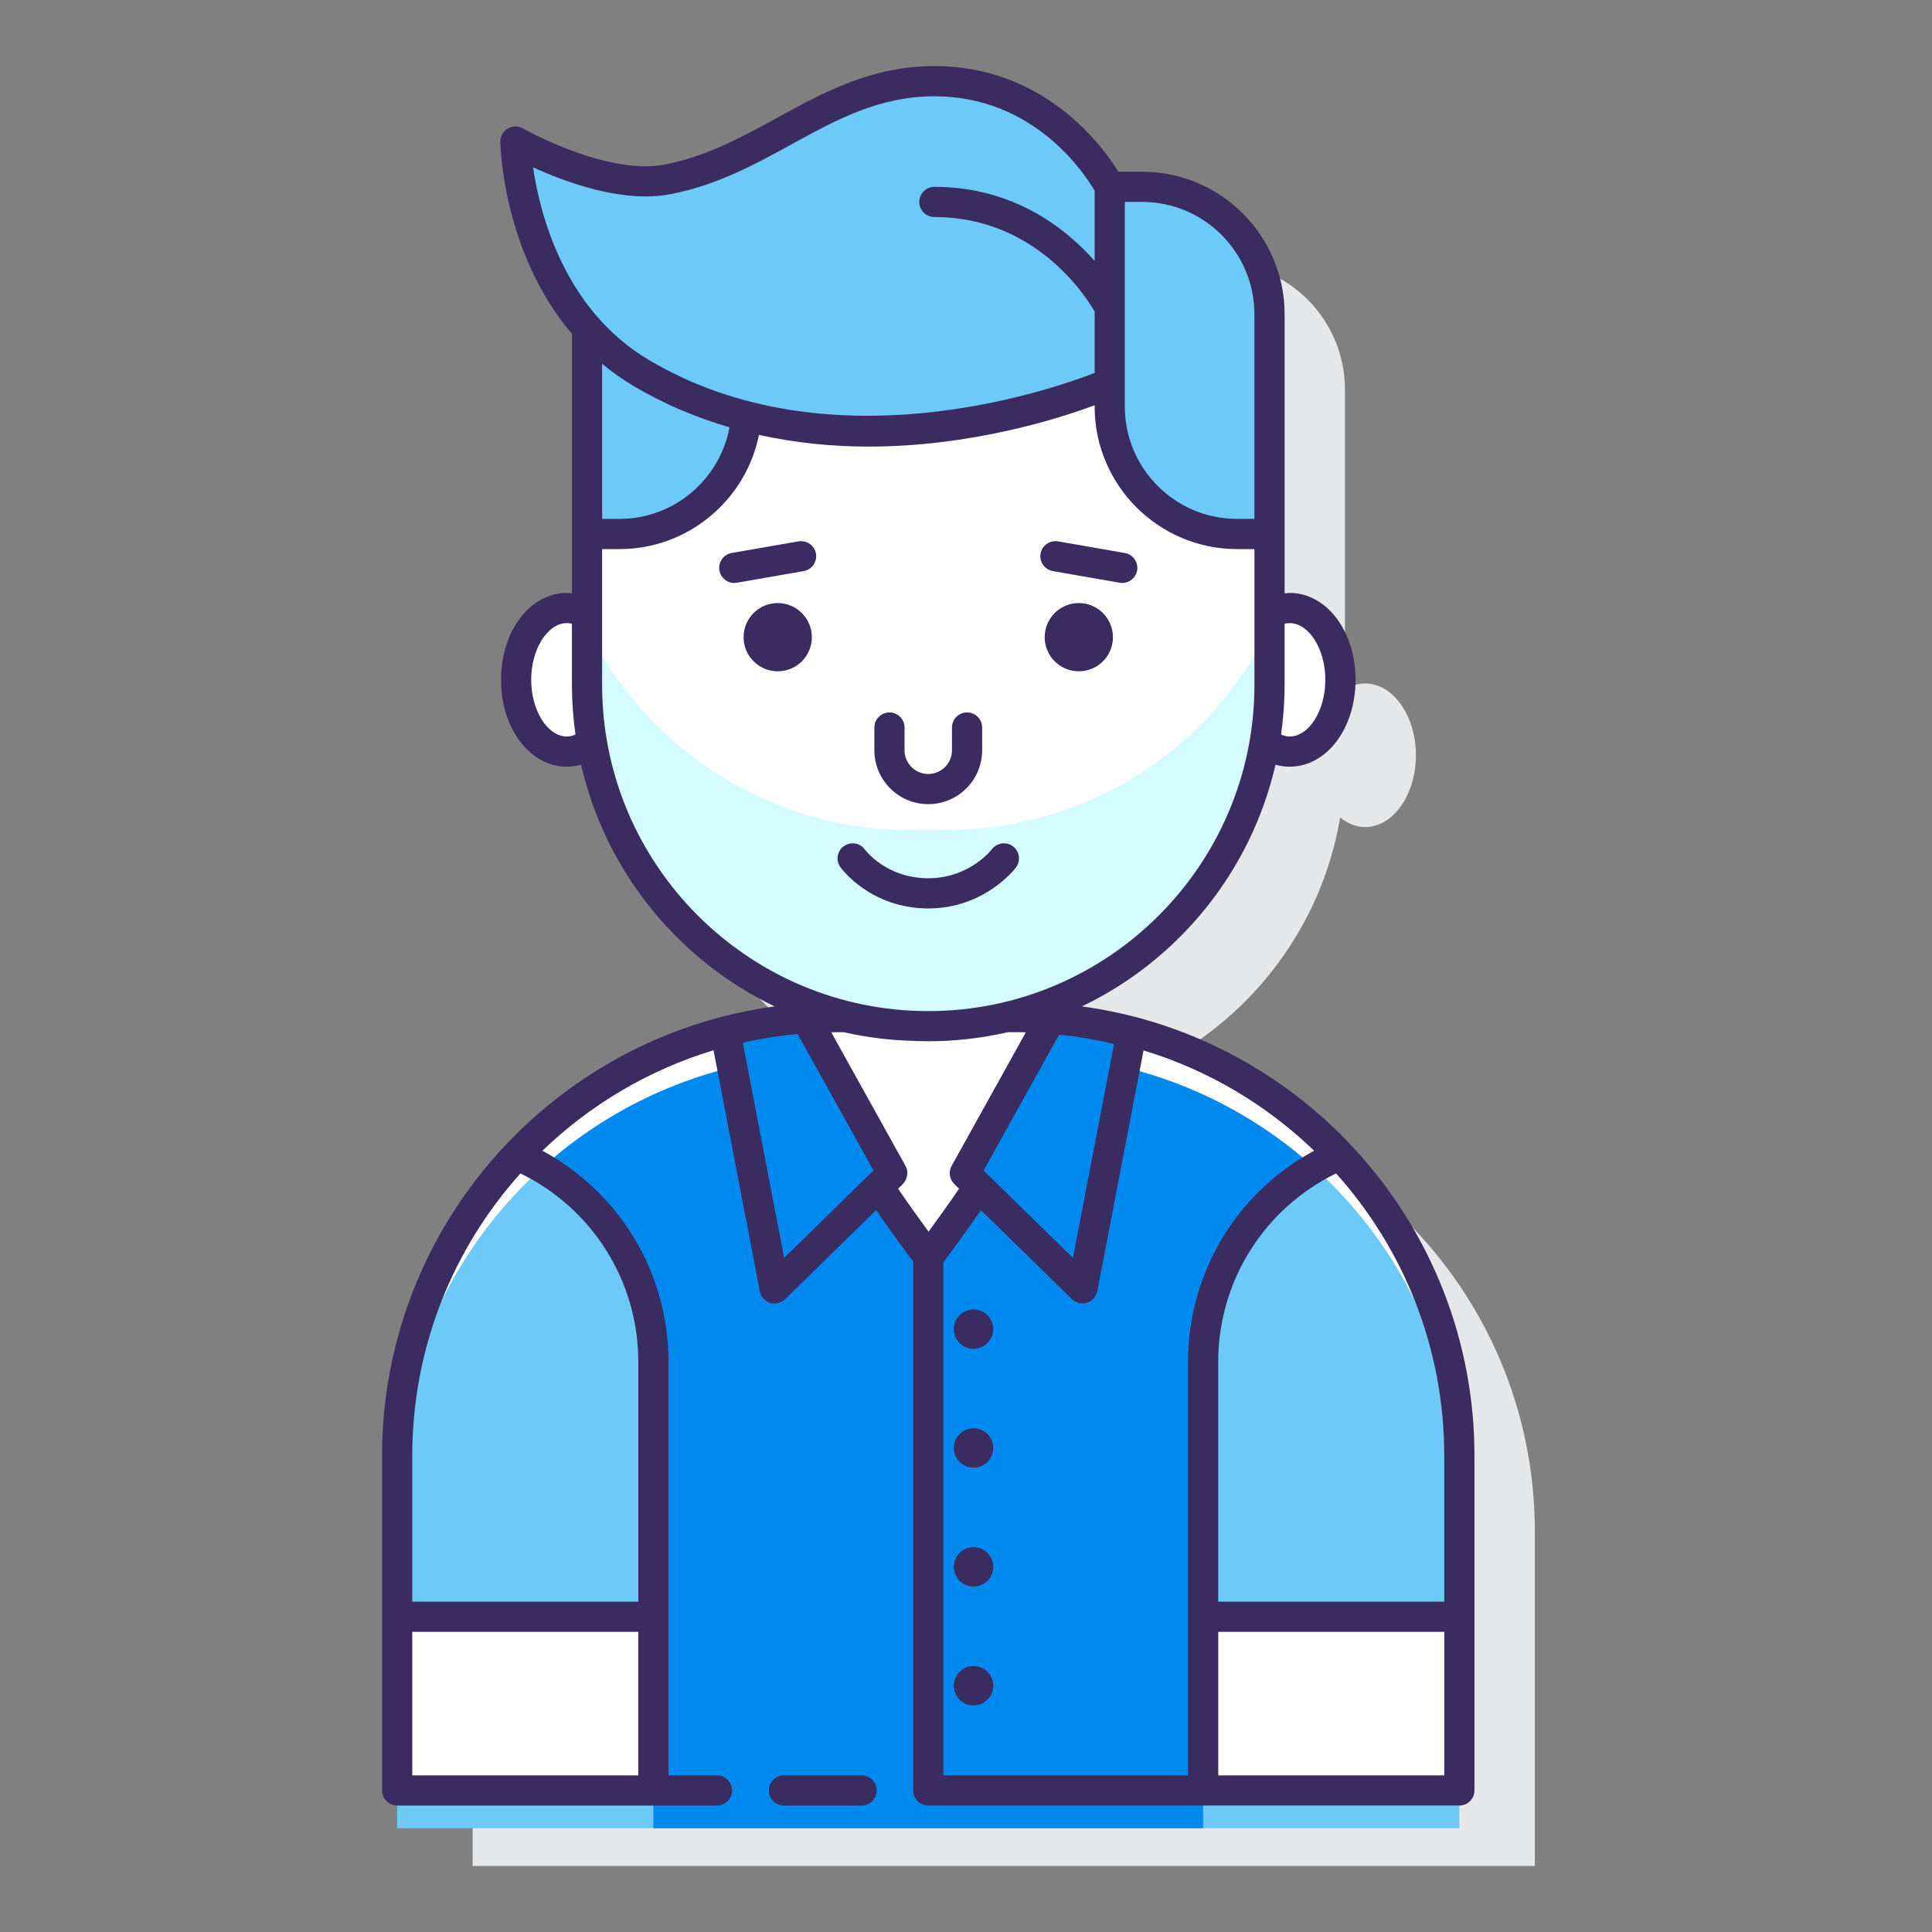
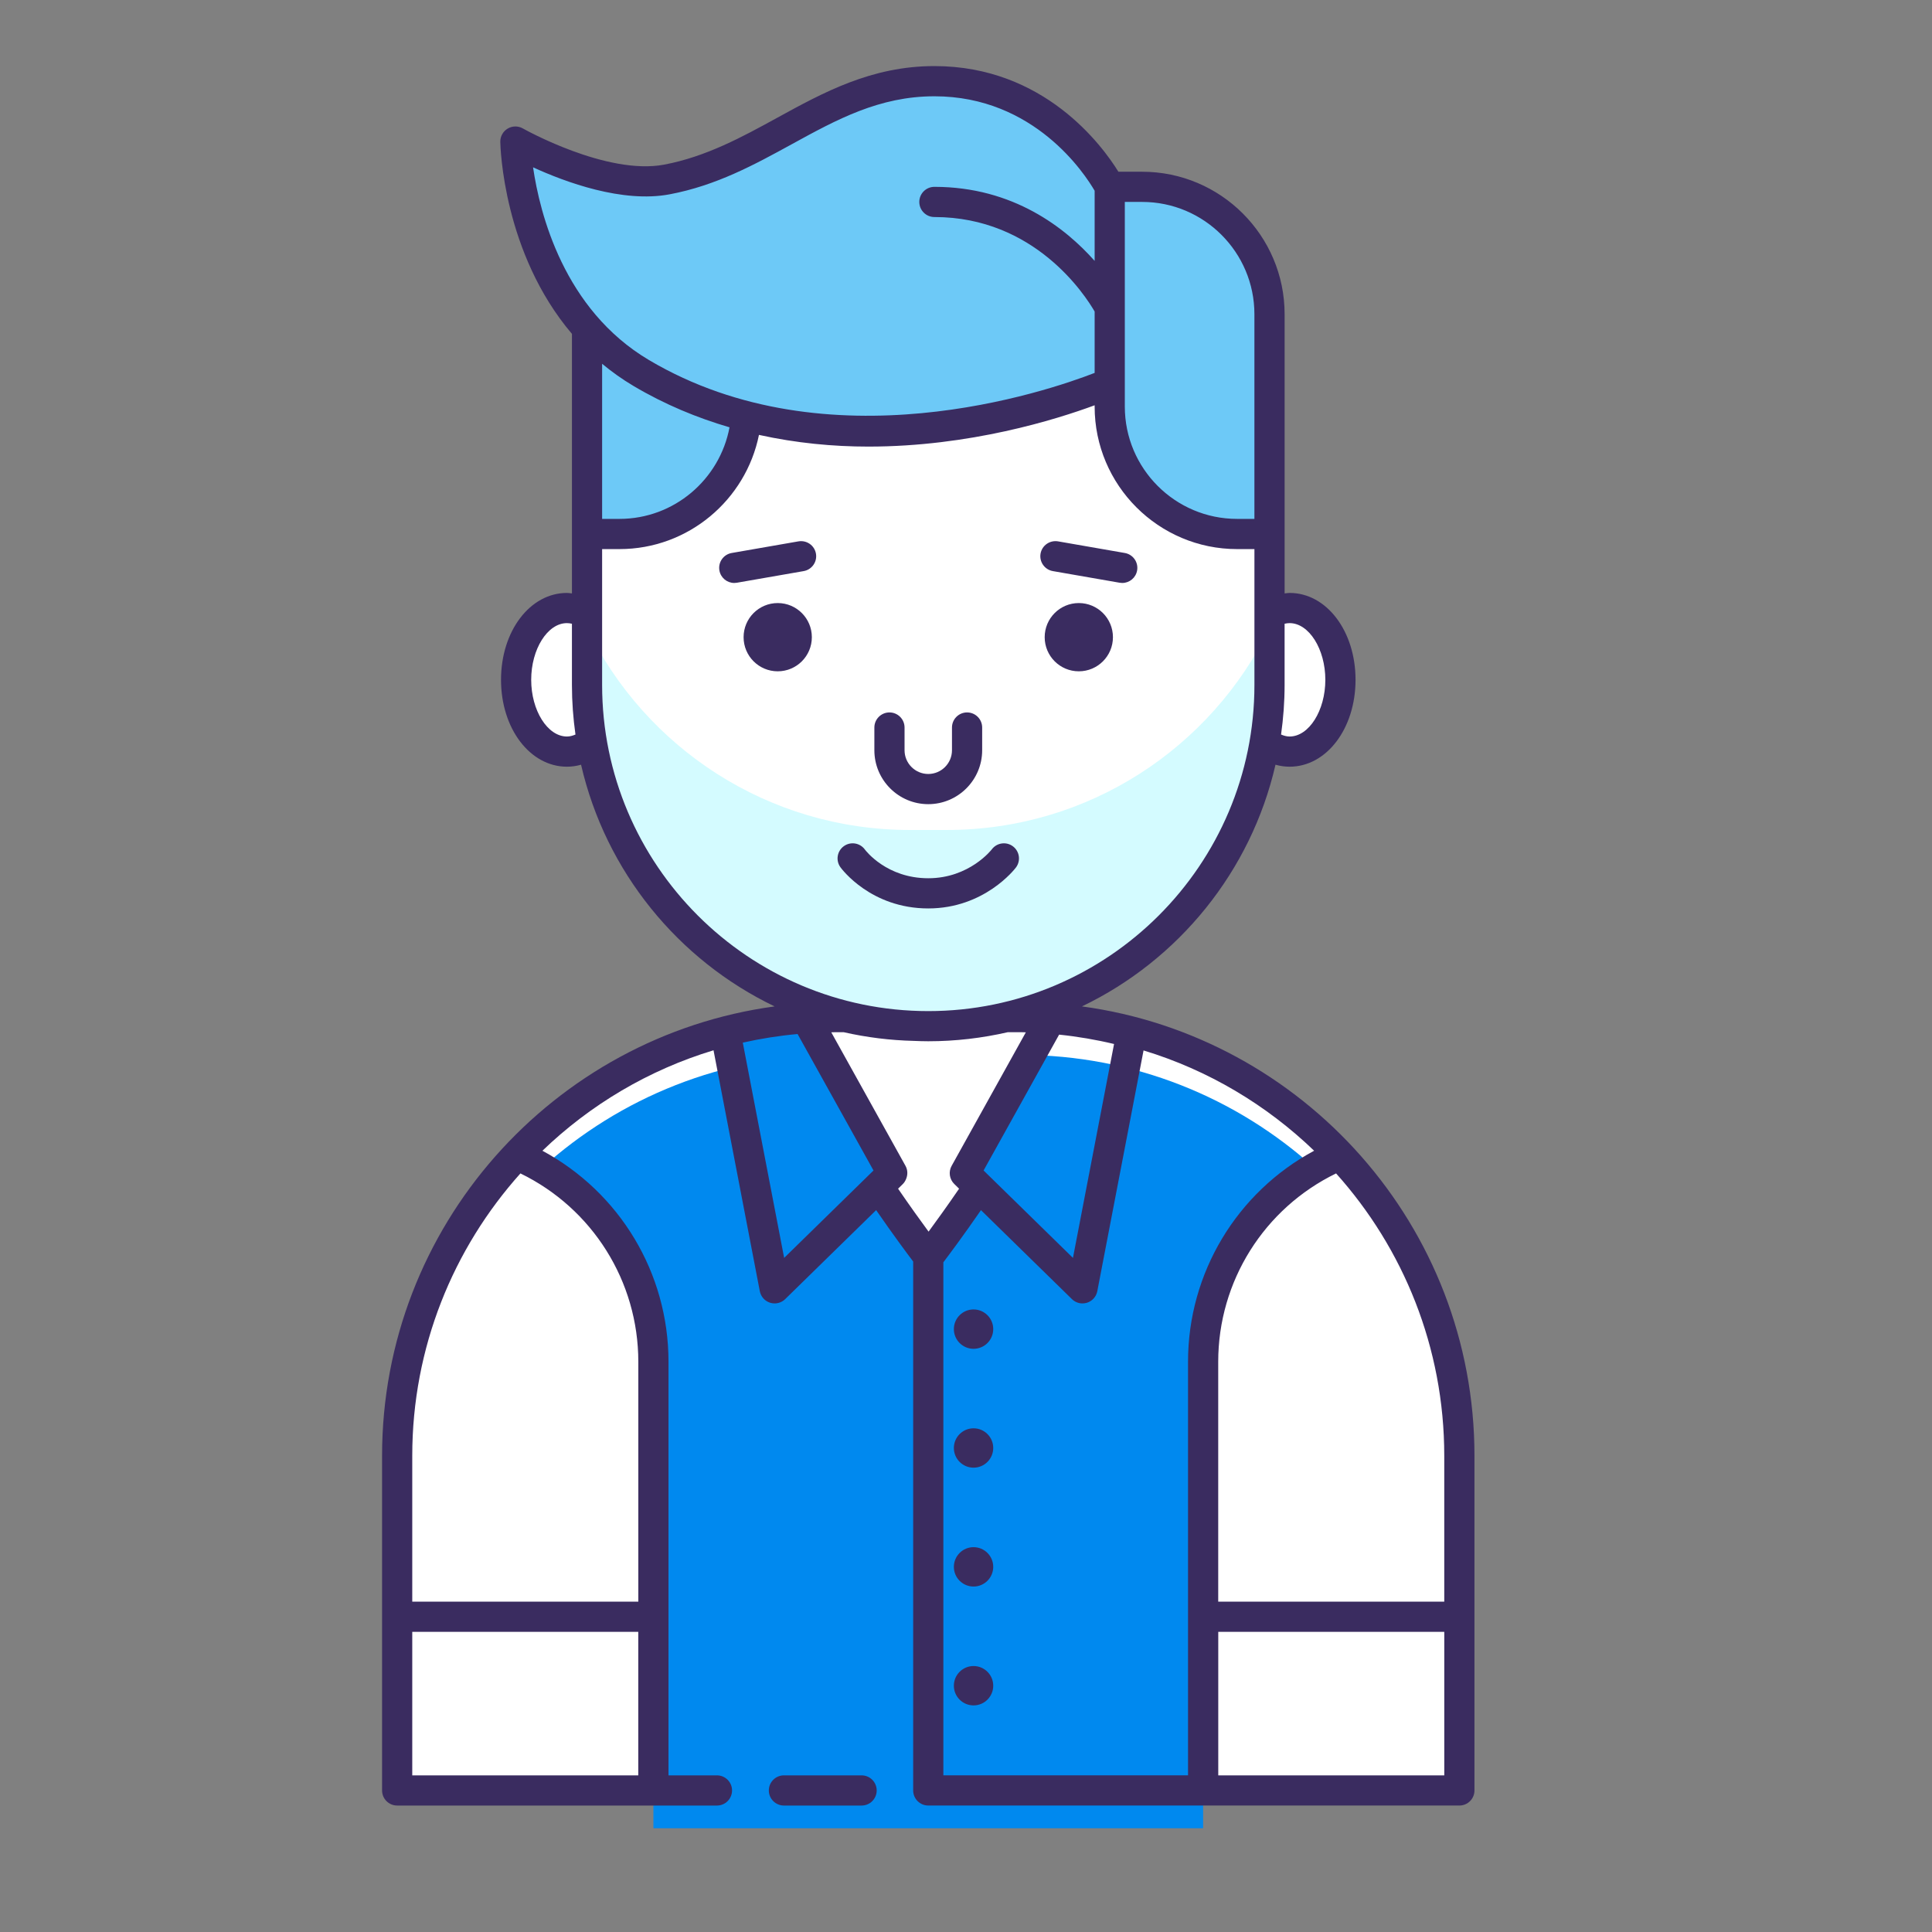
<svg xmlns="http://www.w3.org/2000/svg" version="1.1" id="Layer_1" x="0px" y="0px" viewBox="0 0 128 128" style="enable-background:new 0 0 128 128;" xml:space="preserve">
  <rect x="0" y="0" width="128" height="128" fill="#808080" stroke="none" />
  <style type="text/css">
	.st0{fill:#3A2C60;}
	.st1{fill:#E6E7E8;}
	.st2{fill:#FFFFFF;}
	.st3{fill:#FFD7E5;}
	.st4{fill:#0089EF;}
	.st5{fill:#6DC9F7;}
	.st6{fill:#FA759E;}
	.st7{fill:#D4FBFF;}
	.st8{fill:none;stroke:#3A2C60;stroke-width:2;stroke-linecap:round;stroke-linejoin:round;stroke-miterlimit:10;}
</style>
  <g>
    <g>
-       <path class="st1" d="M72.624,72.387h-0.954c8.79-2.058,15.602-9.239,17.117-18.225c0.49,0.392,1.048,0.634,1.651,0.634    c1.861,0,3.369-2.13,3.369-4.757s-1.508-4.757-3.369-4.757c-0.473,0-0.922,0.14-1.33,0.388v-5.292v-3.183V25.817    c0-4.66-3.778-8.438-8.438-8.438h-2.148c0,0-3.62-7-11.617-7c-7.003,0-11.045,5.25-17.721,6.512    c-4.237,0.801-10.039-2.512-10.039-2.512s0.132,7.139,4.747,12.353v10.464v3.183v5.292c-0.408-0.248-0.857-0.388-1.33-0.388    c-1.861,0-3.369,2.13-3.369,4.757s1.508,4.757,3.369,4.757c0.603,0,1.161-0.242,1.651-0.634    c1.514,8.986,8.327,16.168,17.117,18.225h-0.954c-16.05,0-29.062,13.011-29.062,29.062v22.173h70.373v-22.173    C101.686,85.398,88.675,72.387,72.624,72.387z" />
-     </g>
+       </g>
    <g>
      <path class="st2" d="M85.438,40.283c-0.473,0-0.922,0.14-1.33,0.388v4.709c0,1.289-0.114,2.552-0.321,3.782    c0.49,0.392,1.048,0.634,1.651,0.634c1.861,0,3.369-2.13,3.369-4.757S87.299,40.283,85.438,40.283z" />
      <path class="st2" d="M38.892,45.38v-4.709c-0.408-0.248-0.857-0.388-1.33-0.388c-1.861,0-3.369,2.13-3.369,4.757    s1.508,4.757,3.369,4.757c0.603,0,1.161-0.242,1.651-0.634C39.005,47.931,38.892,46.669,38.892,45.38z" />
    </g>
    <path class="st2" d="M67.624,67.387h-0.954c-1.661,0.389-3.391,0.601-5.171,0.601h0c-1.78,0-3.509-0.212-5.171-0.601h-0.954   c-16.05,0-29.062,13.011-29.062,29.062v22.173h70.373V96.449C96.686,80.398,83.675,67.387,67.624,67.387z" />
-     <path class="st5" d="M67.624,69.892H55.376c-16.05,0-29.062,13.011-29.062,29.062v22.173h70.373V98.954   C96.686,82.903,83.675,69.892,67.624,69.892z" />
    <g>
      <path class="st4" d="M43.289,90.221v30.905h36.421V90.221c0-5.335,2.852-10.201,7.377-12.846    c-5.152-4.65-11.976-7.483-19.463-7.483H55.376c-7.487,0-14.311,2.833-19.463,7.483C40.437,80.02,43.289,84.886,43.289,90.221z" />
    </g>
    <g>
      <path class="st2" d="M70.29,66.216c-2.702,1.141-5.672,1.773-8.79,1.773h0c-0.065,0-0.13-0.004-0.195-0.005    c-0.062,0-0.123,0.005-0.184,0.005h0c-0.144,0-0.283-0.018-0.426-0.02c-0.215-0.008-0.43-0.017-0.644-0.031    c-2.538-0.12-4.972-0.637-7.224-1.526l6.291,11.318l-0.916,0.897c1.794,2.669,3.318,4.643,3.318,4.643s1.524-1.974,3.318-4.643    l-0.916-0.897l6.35-11.423C70.279,66.274,70.284,66.245,70.29,66.216z" />
      <g>
        <g>
          <path class="st4" d="M48.032,68.233l3.289,17.123l7.797-7.627l-5.729-10.295C51.552,67.533,49.762,67.807,48.032,68.233z" />
        </g>
        <g>
-           <path class="st4" d="M69.61,67.491l-5.689,10.238l7.797,7.627l3.251-16.923C73.241,67.958,71.45,67.639,69.61,67.491z" />
-         </g>
+           </g>
      </g>
    </g>
    <path class="st2" d="M81.961,35.379c-4.66,0-8.438-3.778-8.438-8.438v-1.562c0,0-17.124,7.583-31.04-0.667   c-0.662-0.392-1.266-0.825-1.827-1.284c-1.135,2.696-1.764,5.658-1.764,8.767V45.38c0,12.486,10.122,22.608,22.608,22.608h0   c12.486,0,22.608-10.122,22.608-22.608V35.379H81.961z" />
    <g>
      <path class="st7" d="M62.726,54.988h-2.452c-9.4,0-17.524-5.457-21.382-13.375v3.766c0,12.486,10.122,22.608,22.608,22.608h0    c12.486,0,22.608-10.122,22.608-22.608v-3.766C80.25,49.531,72.126,54.988,62.726,54.988z" />
    </g>
    <g>
      <rect x="26.314" y="107.115" class="st2" width="16.974" height="11.507" />
      <rect x="79.713" y="107.115" class="st2" width="16.974" height="11.507" />
    </g>
    <g>
      <path class="st5" d="M42.482,24.712c-1.429-0.847-2.609-1.871-3.591-2.98v13.647h2.148c4.445,0,8.079-3.44,8.406-7.801    C47.098,26.972,44.748,26.055,42.482,24.712z" />
      <path class="st5" d="M75.67,12.379h-2.148v14.562c0,4.66,3.778,8.438,8.438,8.438h2.148V20.817    C84.108,16.156,80.331,12.379,75.67,12.379z" />
    </g>
    <g>
      <path class="st5" d="M61.906,5.379c-7.003,0-11.045,5.25-17.721,6.512c-4.237,0.801-10.039-2.512-10.039-2.512    s0.188,10.502,8.337,15.333c13.917,8.25,31.04,0.667,31.04,0.667v-13C73.523,12.379,69.902,5.379,61.906,5.379z" />
      <g>
        <path class="st0" d="M71.682,66.677c6.397-3.07,11.199-8.941,12.823-16.013c0.3,0.085,0.612,0.132,0.934,0.132     c2.45,0,4.369-2.529,4.369-5.757s-1.919-5.756-4.369-5.756c-0.113,0-0.22,0.022-0.33,0.033v-3.937v-3.183V20.816     c0-5.204-4.234-9.438-9.438-9.438h-1.574c-1.067-1.726-4.918-7-12.19-7c-4.168,0-7.346,1.742-10.419,3.427     c-2.309,1.266-4.697,2.575-7.488,3.103c-3.82,0.72-9.304-2.367-9.359-2.398c-0.312-0.178-0.696-0.175-1.005,0.009     c-0.309,0.184-0.496,0.519-0.49,0.878c0.007,0.364,0.198,7.371,4.747,12.723v10.076v3.183v3.937     c-0.11-0.011-0.218-0.033-0.33-0.033c-2.45,0-4.369,2.528-4.369,5.756s1.919,5.757,4.369,5.757c0.322,0,0.634-0.047,0.934-0.132     c1.624,7.071,6.426,12.942,12.823,16.013C36.656,68.665,25.313,81.25,25.313,96.449v10.666v11.507c0,0.552,0.448,1,1,1H47.5     c0.552,0,1-0.448,1-1s-0.448-1-1-1h-3.21v-27.4c0-5.892-3.238-11.228-8.354-13.982c3.162-3.043,7.031-5.354,11.337-6.656     l3.066,15.96c0.069,0.362,0.332,0.656,0.683,0.766c0.098,0.03,0.199,0.045,0.299,0.045c0.257,0,0.51-0.1,0.699-0.285l6.027-5.896     c1.127,1.633,2.048,2.869,2.453,3.405v35.042c0,0.552,0.448,1,1,1h35.187c0.552,0,1-0.448,1-1v-11.507V96.449     C97.687,81.25,86.344,68.665,71.682,66.677z M95.687,106.115H80.71V90.221c0-5.342,3.045-10.16,7.809-12.479     c4.453,4.968,7.167,11.526,7.167,18.707V106.115z M62.5,83.63c0.381-0.503,1.327-1.766,2.492-3.455l6.026,5.895     c0.189,0.186,0.442,0.285,0.699,0.285c0.1,0,0.201-0.015,0.299-0.045c0.351-0.11,0.614-0.404,0.683-0.766l3.064-15.95     c4.292,1.303,8.147,3.611,11.301,6.645c-5.116,2.753-8.354,8.09-8.354,13.982v27.4H62.5V83.63z M70.169,68.547     c1.228,0.127,2.447,0.335,3.64,0.62l-2.723,14.172l-5.549-5.428c0,0,0,0-0.001-0.001l-0.371-0.363L70.169,68.547z      M95.687,108.115v9.507H80.713v-9.507H95.687z M85.438,41.283c1.284,0,2.369,1.72,2.369,3.756c0,2.037-1.084,3.757-2.369,3.757     c-0.195,0-0.382-0.054-0.564-0.131c0.15-1.074,0.234-2.17,0.234-3.285v-4.055C85.217,41.299,85.327,41.283,85.438,41.283z      M83.108,20.816v13.562H81.96c-4.102,0-7.438-3.337-7.438-7.438v-1.562v-12h1.148C79.772,13.378,83.108,16.715,83.108,20.816z      M44.37,12.873c3.104-0.586,5.632-1.973,8.078-3.313c2.983-1.636,5.802-3.181,9.458-3.181c6.625,0,9.972,5.149,10.617,6.259     v4.647c-1.931-2.177-5.389-4.906-10.617-4.906c-0.552,0-1,0.448-1,1s0.448,1,1,1c6.652,0,9.991,5.179,10.617,6.261v4.066     c-3.094,1.202-17.636,6.197-29.53-0.854c-5.638-3.342-7.23-9.707-7.676-12.766C37.451,12.062,41.24,13.467,44.37,12.873z      M39.892,24.101c0.633,0.527,1.323,1.022,2.081,1.471c2.079,1.233,4.219,2.112,6.36,2.739c-0.646,3.446-3.662,6.067-7.293,6.067     h-1.148V24.101z M37.562,48.796c-1.284,0-2.369-1.72-2.369-3.757c0-2.036,1.084-3.756,2.369-3.756     c0.112,0,0.222,0.017,0.33,0.042v4.055c0,1.115,0.083,2.211,0.234,3.285C37.943,48.742,37.757,48.796,37.562,48.796z      M39.892,45.38v-9.001h1.148c4.562,0,8.371-3.257,9.243-7.566c2.471,0.545,4.92,0.775,7.252,0.775     c6.704,0,12.433-1.792,14.988-2.737v0.09c0,5.204,4.234,9.438,9.438,9.438h1.148v9.001c0,11.915-9.693,21.608-21.608,21.608     S39.892,57.294,39.892,45.38z M42.287,117.622H27.313v-9.507h14.974V117.622z M42.29,90.221v15.894H27.313v-9.666     c0-7.181,2.714-13.738,7.167-18.707C39.245,80.061,42.29,84.879,42.29,90.221z M51.952,83.339l-2.74-14.262     c1.184-0.266,2.395-0.459,3.63-0.57l5.03,9.041L51.952,83.339z M59.817,78.443c0.1-0.098,0.167-0.216,0.218-0.341     c0.112-0.274,0.108-0.589-0.043-0.861l-0.295-0.531l-4.623-8.317c0.101-0.001,0.201-0.008,0.303-0.008h0.514     c1.53,0.347,3.092,0.54,4.66,0.577c0.316,0.013,0.631,0.024,0.95,0.024c1.813,0,3.576-0.212,5.273-0.601h0.851     c0.114,0,0.225,0.007,0.339,0.009l-4.916,8.847c-0.219,0.394-0.147,0.886,0.175,1.201l0.319,0.312     c-0.794,1.159-1.51,2.151-2.021,2.845c-0.511-0.694-1.228-1.687-2.021-2.845L59.817,78.443z" />
        <path class="st0" d="M57.083,117.622h-5.146c-0.552,0-1,0.448-1,1s0.448,1,1,1h5.146c0.552,0,1-0.448,1-1     S57.636,117.622,57.083,117.622z" />
        <path class="st0" d="M51.526,39.954c-1.249,0-2.261,1.012-2.261,2.261c0,1.249,1.012,2.261,2.261,2.261     c1.249,0,2.261-1.012,2.261-2.261C53.787,40.967,52.774,39.954,51.526,39.954z" />
        <path class="st0" d="M71.474,39.954c-1.249,0-2.261,1.012-2.261,2.261c0,1.249,1.012,2.261,2.261,2.261     c1.249,0,2.261-1.012,2.261-2.261C73.735,40.967,72.723,39.954,71.474,39.954z" />
        <path class="st0" d="M61.5,53.278c1.969,0,3.571-1.602,3.571-3.571V48.2c0-0.552-0.448-1-1-1s-1,0.448-1,1v1.507     c0,0.866-0.705,1.571-1.571,1.571s-1.571-0.705-1.571-1.571V48.2c0-0.552-0.448-1-1-1s-1,0.448-1,1v1.507     C57.929,51.676,59.531,53.278,61.5,53.278z" />
        <path class="st0" d="M69.754,37.837l4.427,0.771c0.058,0.01,0.116,0.015,0.172,0.015c0.477,0,0.899-0.342,0.984-0.829     c0.095-0.544-0.27-1.062-0.814-1.157l-4.427-0.771c-0.545-0.09-1.062,0.271-1.157,0.814     C68.846,37.224,69.21,37.742,69.754,37.837z" />
        <path class="st0" d="M52.903,35.866l-4.427,0.771c-0.544,0.095-0.909,0.613-0.814,1.157c0.085,0.486,0.507,0.829,0.984,0.829     c0.057,0,0.115-0.005,0.172-0.015l4.427-0.771c0.544-0.095,0.909-0.613,0.814-1.157C53.964,36.137,53.449,35.776,52.903,35.866z" />
        <path class="st0" d="M67.307,57.476c0.333-0.44,0.247-1.067-0.193-1.401c-0.441-0.334-1.069-0.246-1.401,0.193     c-0.014,0.02-1.484,1.918-4.212,1.918c-2.748,0-4.137-1.817-4.202-1.904c-0.325-0.444-0.946-0.543-1.393-0.221     c-0.448,0.323-0.549,0.948-0.226,1.396c0.081,0.111,2.013,2.729,5.82,2.729C65.211,60.187,67.223,57.587,67.307,57.476z" />
        <circle class="st0" cx="64.5" cy="88.058" r="1.304" />
        <circle class="st0" cx="64.5" cy="95.933" r="1.304" />
        <circle class="st0" cx="64.5" cy="103.808" r="1.304" />
        <circle class="st0" cx="64.5" cy="111.683" r="1.304" />
      </g>
    </g>
  </g>
</svg>